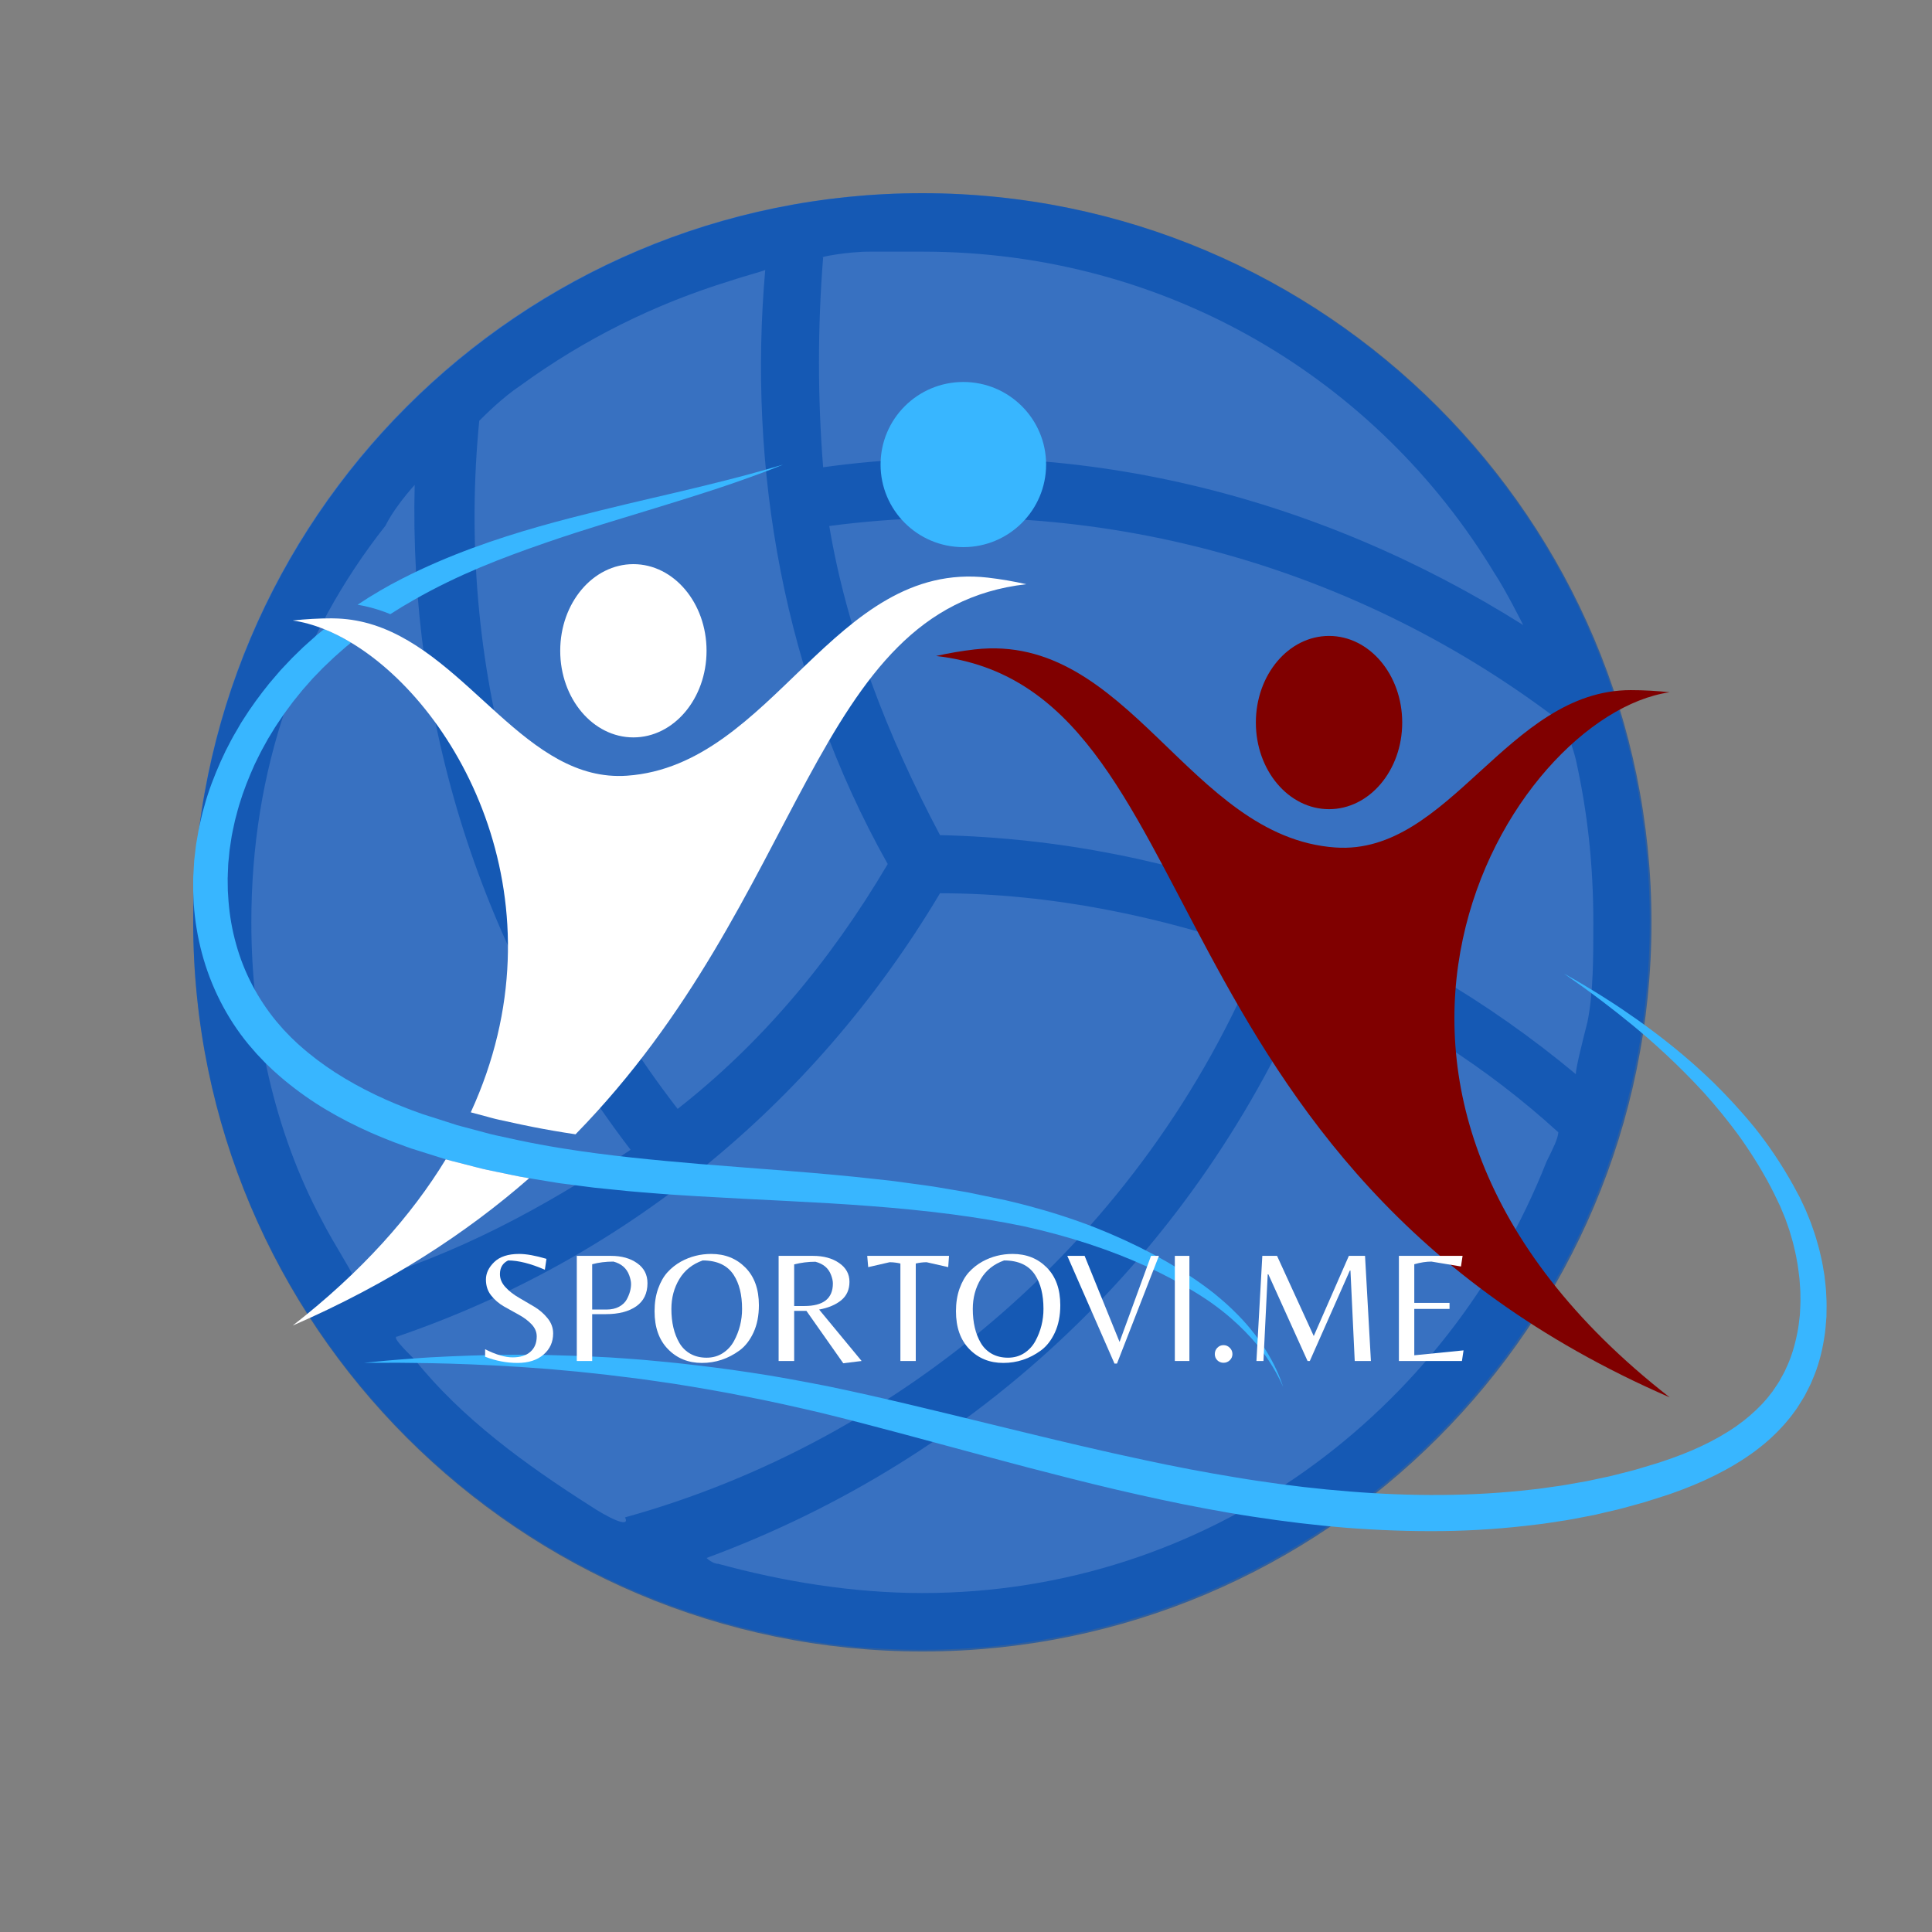
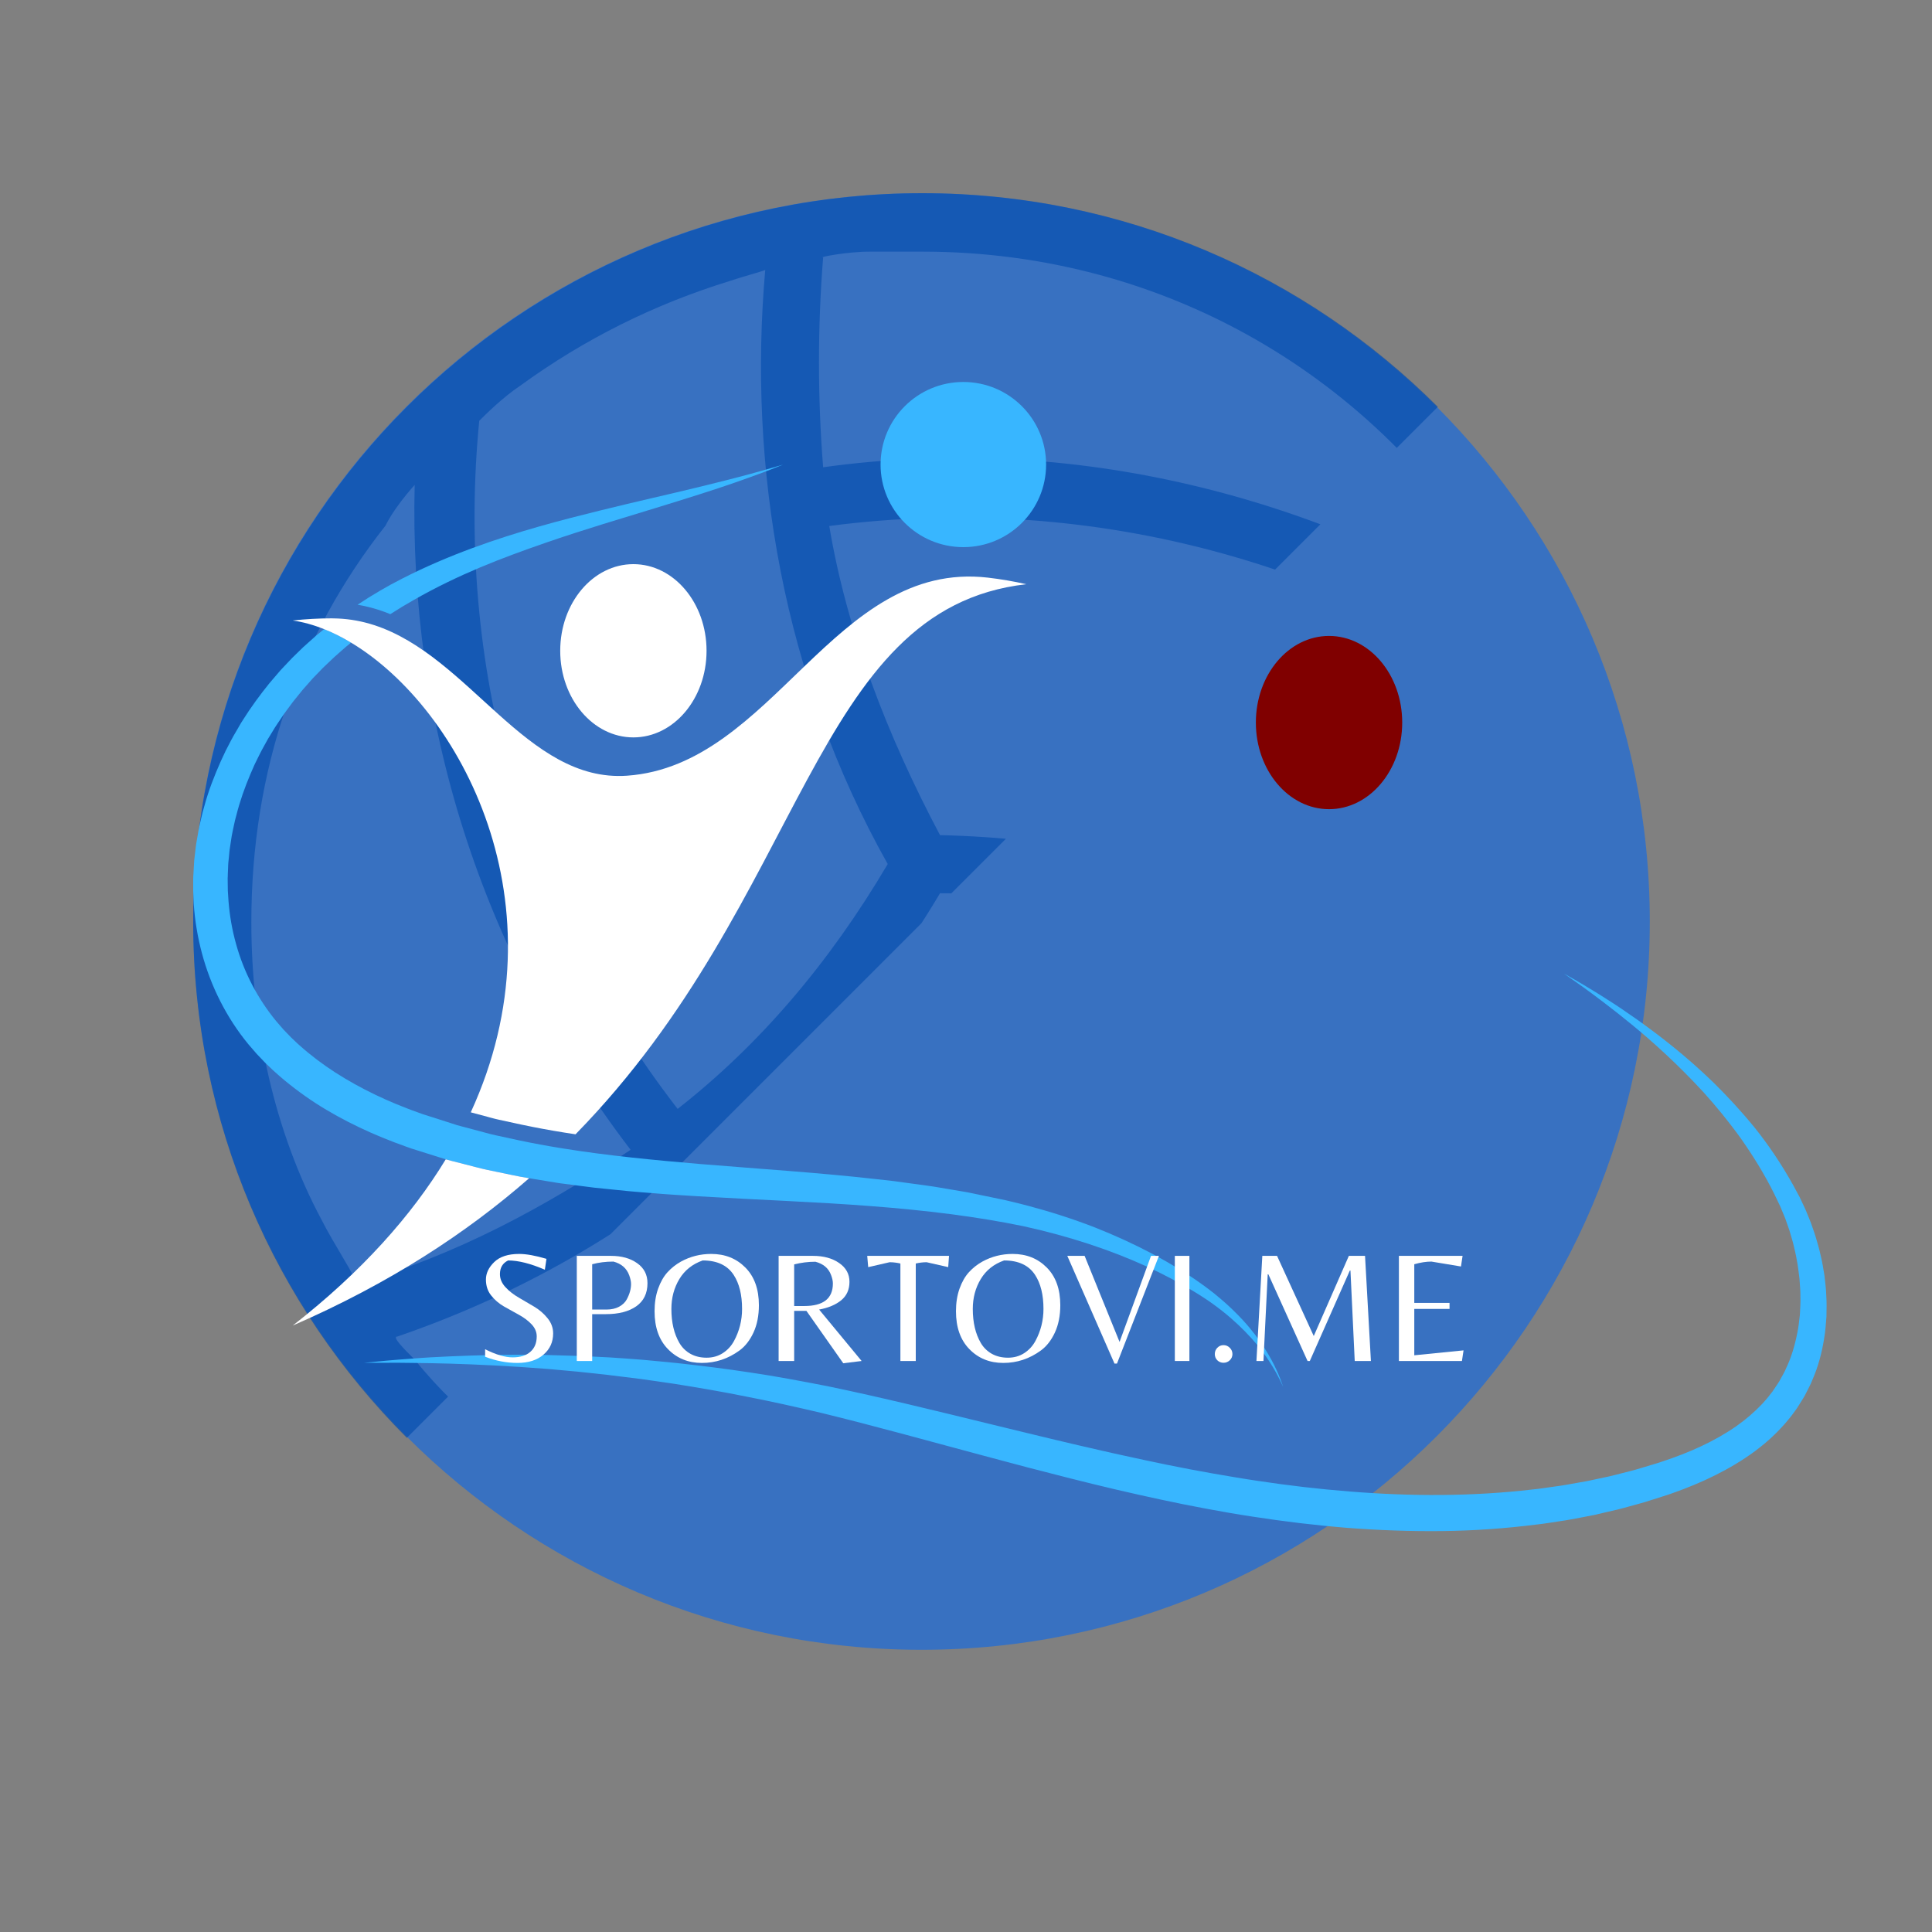
<svg xmlns="http://www.w3.org/2000/svg" width="500" viewBox="0 0 375 375" height="500" preserveAspectRatio="xMidYMid meet">
  <rect x="0" y="0" width="375" height="375" fill="#808080" stroke="none" />
  <defs>
    <filter x="0%" y="0%" width="100%" height="100%" id="185fe8625a" />
    <g />
    <clipPath id="80b650987f">
      <path d="M 37.5 37.5 L 320.223 37.5 L 320.223 320.223 L 37.5 320.223 Z M 37.5 37.5 " clip-rule="nonzero" />
    </clipPath>
    <clipPath id="dcec65caa5">
      <path d="M 178.863 37.5 C 100.789 37.5 37.5 100.789 37.5 178.863 C 37.5 256.934 100.789 320.223 178.863 320.223 C 256.934 320.223 320.223 256.934 320.223 178.863 C 320.223 100.789 256.934 37.5 178.863 37.5 Z M 178.863 37.5 " clip-rule="nonzero" />
    </clipPath>
    <mask id="ecc7b66f92">
      <g filter="url(#185fe8625a)">
        <rect x="-37.5" width="450" fill="#000000" y="-37.5" height="450" fill-opacity="0.62" />
      </g>
    </mask>
    <clipPath id="b30411d74c">
-       <path d="M 0.5 1.5 L 283.551 1.5 L 283.551 284.551 L 0.5 284.551 Z M 0.5 1.5 " clip-rule="nonzero" />
+       <path d="M 0.5 1.5 L 283.551 1.5 L 0.5 284.551 Z M 0.5 1.5 " clip-rule="nonzero" />
    </clipPath>
    <clipPath id="e411d66749">
      <rect x="0" width="284" y="0" height="285" />
    </clipPath>
    <clipPath id="5a73777575">
      <path d="M 37.5 122 L 250 122 L 250 270 L 37.5 270 Z M 37.5 122 " clip-rule="nonzero" />
    </clipPath>
    <clipPath id="e4ed81de6c">
      <path d="M 70 188 L 354.602 188 L 354.602 297.43 L 70 297.43 Z M 70 188 " clip-rule="nonzero" />
    </clipPath>
  </defs>
  <g clip-path="url(#80b650987f)">
    <g clip-path="url(#dcec65caa5)">
      <path fill="#3871c1" d="M 37.5 37.5 L 320.223 37.5 L 320.223 320.223 L 37.5 320.223 Z M 37.5 37.5 " fill-opacity="1" fill-rule="nonzero" />
    </g>
  </g>
  <g mask="url(#ecc7b66f92)">
    <g transform="matrix(1, 0, 0, 1, 37, 36)">
      <g clip-path="url(#e411d66749)">
        <g clip-path="url(#b30411d74c)">
          <path fill="#004aad" d="M 142.055 1.5 C 63.902 1.5 0.5 64.902 0.5 143.055 C 0.5 221.145 63.902 284.551 142.055 284.551 C 220.145 284.551 283.551 221.145 283.551 143.055 C 283.551 64.902 220.145 1.5 142.055 1.5 Z M 122.77 13.977 C 121.637 13.977 127.309 12.844 131.844 12.844 C 135.25 12.844 138.652 12.844 142.055 12.844 C 189.578 12.844 230.355 37.738 252.984 75.113 C 255.25 78.516 258.652 85.32 258.652 85.32 C 219.012 60.367 171.488 47.945 122.77 54.695 C 121.695 41.141 121.695 27.531 122.77 13.977 Z M 56.02 45.68 C 57.156 44.543 60.559 41.141 63.961 38.875 C 76.438 29.801 89.992 23.051 104.738 18.512 C 108.141 17.379 112.676 16.246 111.543 16.246 C 108.141 54.754 114.945 95.473 135.305 131.711 C 123.961 150.938 110.406 166.816 94.527 179.234 C 63.902 139.652 51.484 92.07 56.02 45.68 C 56.02 45.68 54.887 45.68 56.02 45.68 Z M 32.203 213.207 C 32.203 212.07 27.664 205.266 25.398 200.73 C 16.324 183.773 11.785 163.355 11.785 142.996 C 11.785 113.562 20.859 87.531 37.816 66.039 C 40.086 61.5 44.621 56.965 43.488 58.098 C 42.355 103.41 55.965 148.668 85.398 187.176 C 68.441 198.52 51.484 207.594 32.203 213.207 Z M 77.516 256.25 C 65.039 248.312 52.617 239.293 43.543 227.953 C 41.277 225.684 39.008 223.414 40.141 223.414 C 83.188 208.668 120.504 179.234 145.457 137.383 C 166.949 137.383 188.5 141.918 207.727 148.727 C 185.043 204.188 137.516 243.773 84.32 258.52 C 85.453 260.789 80.918 258.52 77.516 256.25 Z M 265.461 183.773 C 265.461 184.906 264.324 187.176 263.191 189.445 C 243.965 238.16 197.52 273.207 142.055 273.207 C 128.441 273.207 114.887 270.941 102.41 267.535 C 101.277 267.535 100.145 266.402 100.145 266.402 C 152.203 247.176 195.25 207.535 217.879 153.203 C 236.027 161.145 251.848 171.352 265.461 183.773 Z M 268.863 172.488 C 234.891 144.188 191.902 127.176 145.457 126.098 C 135.25 106.871 127.363 86.453 123.961 66.094 C 176.023 59.289 227.008 74.035 266.594 104.602 C 265.461 102.336 267.727 106.871 268.863 111.406 C 271.129 121.617 272.266 131.77 272.266 143.109 C 272.266 149.914 272.266 156.723 271.129 162.336 C 269.996 166.816 268.863 171.352 268.863 172.488 Z M 268.863 172.488 " fill-opacity="1" fill-rule="nonzero" />
        </g>
      </g>
    </g>
  </g>
  <g clip-path="url(#5a73777575)">
    <path fill="#38b6ff" d="M 249.062 269.207 C 249.023 269.133 248.867 268.793 248.59 268.191 C 248.441 267.844 248.219 267.438 247.965 266.941 C 247.715 266.445 247.383 265.898 247.02 265.273 C 246.262 264.039 245.27 262.547 243.934 260.938 C 242.586 259.332 240.926 257.598 238.898 255.836 C 237.887 254.957 236.777 254.078 235.582 253.211 C 235.281 253 234.969 252.781 234.668 252.559 C 234.352 252.348 234.035 252.141 233.719 251.926 C 233.09 251.508 232.371 251.059 231.707 250.66 C 228.926 248.992 225.84 247.32 222.434 245.766 C 215.629 242.656 207.578 239.957 198.602 237.996 C 189.586 236.129 179.621 234.91 169.035 234.105 C 158.441 233.281 147.191 232.898 135.48 232.195 C 132.559 232.008 129.605 231.848 126.617 231.586 C 125.133 231.461 123.641 231.359 122.141 231.215 C 120.633 231.066 119.133 230.914 117.617 230.758 C 116.867 230.68 116.109 230.602 115.352 230.527 C 114.594 230.426 113.836 230.332 113.07 230.234 C 111.555 230.039 110.031 229.84 108.5 229.645 C 106.977 229.391 105.445 229.145 103.914 228.891 C 103.512 228.82 103.109 228.762 102.711 228.691 C 101.578 228.504 100.441 228.305 99.32 228.059 C 97.789 227.742 96.25 227.418 94.719 227.102 C 93.945 226.953 93.172 226.738 92.398 226.547 L 90.078 225.949 L 87.75 225.355 C 87.363 225.25 86.969 225.156 86.594 225.047 L 86.523 225.023 L 85.484 224.699 C 84.012 224.238 82.531 223.77 81.055 223.305 L 79.945 222.957 L 79.715 222.879 L 79.57 222.824 L 79.293 222.727 L 78.727 222.527 C 77.969 222.262 77.219 221.977 76.461 221.691 C 74.961 221.121 73.469 220.504 71.988 219.855 C 69.031 218.543 66.121 217.07 63.316 215.398 C 60.5 213.723 57.801 211.812 55.254 209.711 C 54.621 209.199 53.98 208.613 53.344 208.051 C 53.004 207.758 52.734 207.492 52.457 207.223 L 51.613 206.422 L 51.352 206.16 L 51.133 205.926 L 50.699 205.473 L 49.836 204.57 C 49.277 203.945 48.746 203.305 48.195 202.672 C 43.941 197.5 40.895 191.391 39.199 185.039 C 38.352 181.867 37.816 178.625 37.602 175.402 C 37.57 174.566 37.531 173.734 37.5 172.91 C 37.484 172.121 37.5 171.387 37.5 170.625 L 37.508 170.262 L 37.523 169.961 L 37.562 169.367 L 37.625 168.164 C 37.656 167.77 37.664 167.367 37.699 166.965 L 37.84 165.777 C 37.941 164.992 37.996 164.195 38.145 163.418 C 38.281 162.637 38.414 161.859 38.551 161.082 C 38.691 160.309 38.891 159.543 39.062 158.777 L 39.336 157.629 L 39.652 156.504 C 40.469 153.484 41.594 150.594 42.836 147.797 C 43.16 147.105 43.484 146.41 43.805 145.723 C 44.16 145.051 44.508 144.371 44.852 143.699 C 45.195 143.031 45.59 142.383 45.969 141.734 C 46.355 141.086 46.703 140.422 47.121 139.797 C 48.707 137.258 50.469 134.875 52.305 132.598 C 52.773 132.043 53.254 131.488 53.727 130.938 L 54.434 130.113 L 55.195 129.305 C 55.699 128.77 56.199 128.238 56.703 127.711 C 57.199 127.227 57.695 126.75 58.18 126.27 L 58.551 125.914 L 58.867 125.598 L 58.969 125.516 L 59.758 124.805 C 60.285 124.332 60.809 123.863 61.336 123.398 C 61.859 122.965 62.379 122.543 62.898 122.113 C 64.637 122.797 66.383 123.676 68.141 124.734 C 68.062 124.797 67.977 124.867 67.902 124.93 L 67.148 125.547 L 66.414 126.188 C 65.93 126.617 65.441 127.051 64.945 127.484 C 64.477 127.93 64.004 128.375 63.523 128.832 L 62.812 129.512 L 62.719 129.594 L 62.672 129.641 L 62.137 130.199 C 61.66 130.691 61.18 131.188 60.699 131.68 C 60.277 132.168 59.84 132.652 59.41 133.145 L 58.758 133.879 L 58.125 134.66 C 57.707 135.176 57.289 135.699 56.867 136.219 C 56.078 137.305 55.234 138.371 54.496 139.512 C 54.125 140.074 53.727 140.625 53.367 141.203 C 53.012 141.777 52.656 142.367 52.305 142.945 C 51.93 143.523 51.629 144.141 51.289 144.734 C 50.957 145.332 50.617 145.934 50.324 146.551 C 50.02 147.164 49.711 147.785 49.41 148.406 C 49.129 149.035 48.852 149.668 48.582 150.309 C 47.508 152.852 46.57 155.484 45.891 158.191 L 45.621 159.203 L 45.395 160.23 C 45.258 160.906 45.094 161.594 44.973 162.281 C 44.871 162.977 44.762 163.672 44.656 164.359 C 44.531 165.055 44.5 165.754 44.422 166.457 L 44.312 167.508 C 44.281 167.855 44.281 168.207 44.266 168.555 L 44.219 169.613 L 44.207 170.137 L 44.191 170.402 L 44.191 170.609 C 44.207 171.355 44.207 172.129 44.219 172.855 C 44.266 173.531 44.305 174.219 44.352 174.898 C 44.574 177.715 45.055 180.52 45.824 183.242 C 47.328 188.695 50.004 193.828 53.629 198.227 L 55.031 199.844 L 56.477 201.344 L 57.32 202.145 C 57.598 202.414 57.883 202.688 58.141 202.902 C 58.676 203.363 59.176 203.828 59.758 204.293 C 62.008 206.137 64.41 207.824 66.957 209.332 C 69.484 210.844 72.133 212.199 74.859 213.422 C 76.223 214.023 77.598 214.598 78.996 215.133 C 79.699 215.402 80.398 215.672 81.109 215.918 L 82.074 216.266 L 83.191 216.621 C 84.664 217.094 86.133 217.562 87.613 218.035 L 88.719 218.391 C 89.082 218.496 89.438 218.582 89.801 218.684 L 90.02 218.738 L 91.953 219.25 L 94.105 219.832 C 94.82 220.016 95.531 220.227 96.273 220.371 C 97.742 220.688 99.211 221.012 100.684 221.328 C 103.449 221.914 106.227 222.426 109.004 222.871 C 118.035 224.336 127.078 225.18 135.93 225.938 C 147.516 226.887 158.82 227.609 169.539 228.809 C 170.879 228.961 172.207 229.109 173.523 229.254 C 174.844 229.438 176.156 229.617 177.457 229.793 C 178.758 229.973 180.051 230.125 181.324 230.332 C 182.602 230.551 183.859 230.758 185.121 230.973 C 185.746 231.082 186.371 231.191 186.992 231.289 L 187.922 231.453 L 188.848 231.645 C 190.07 231.902 191.285 232.148 192.492 232.402 C 193.094 232.527 193.688 232.648 194.285 232.773 C 194.594 232.844 194.863 232.887 195.199 232.965 L 196.074 233.176 C 197.219 233.438 198.391 233.742 199.551 234.043 C 204.137 235.266 208.469 236.668 212.488 238.234 C 216.512 239.824 220.238 241.547 223.633 243.344 C 227.027 245.148 230.113 247.016 232.828 248.938 C 233.531 249.438 234.148 249.887 234.801 250.387 C 235.117 250.637 235.434 250.883 235.746 251.121 C 236.047 251.367 236.34 251.617 236.633 251.863 C 237.809 252.84 238.887 253.828 239.855 254.809 C 243.801 258.699 246.074 262.465 247.375 265.082 C 247.691 265.738 247.977 266.324 248.18 266.84 C 248.387 267.359 248.574 267.789 248.688 268.152 C 248.906 268.777 249.039 269.133 249.062 269.207 " fill-opacity="1" fill-rule="nonzero" />
  </g>
-   <path fill="#800000" d="M 181.695 127.328 C 184.129 126.777 186.621 126.348 189.156 126.055 C 219.105 122.613 230.719 162.496 259.184 164.496 C 281.359 166.059 292.625 133.953 316.523 133.953 C 319.074 133.953 321.598 134.098 324.082 134.367 C 293.004 138.836 248.102 211.973 324.082 271.223 C 220.875 226.367 235.992 133.492 181.695 127.328 " fill-opacity="1" fill-rule="nonzero" />
  <path fill="#800000" d="M 243.762 140.25 C 243.762 149.535 250.121 157.062 257.965 157.062 C 265.805 157.062 272.168 149.535 272.168 140.25 C 272.168 130.961 265.805 123.434 257.965 123.434 C 250.121 123.434 243.762 130.961 243.762 140.25 " fill-opacity="1" fill-rule="nonzero" />
  <path fill="#38b6ff" d="M 203.047 90.172 C 203.047 99.023 195.855 106.199 186.98 106.199 C 178.109 106.199 170.918 99.023 170.918 90.172 C 170.918 81.32 178.109 74.141 186.98 74.141 C 195.855 74.141 203.047 81.32 203.047 90.172 " fill-opacity="1" fill-rule="nonzero" />
  <g clip-path="url(#e4ed81de6c)">
    <path fill="#38b6ff" d="M 303.555 188.961 C 303.555 188.961 303.883 189.145 304.52 189.512 C 305.156 189.879 306.113 190.402 307.332 191.137 C 308.543 191.879 310.066 192.766 311.797 193.891 C 313.551 194.988 315.52 196.312 317.699 197.852 C 322.039 200.938 327.199 204.895 332.57 210.105 C 335.234 212.727 337.953 215.648 340.621 218.922 C 343.254 222.227 345.766 225.918 348.035 230 C 348.312 230.512 348.59 231.031 348.871 231.547 L 349.293 232.328 L 349.691 233.164 C 349.938 233.688 350.184 234.219 350.434 234.746 C 350.672 235.324 350.91 235.902 351.148 236.484 C 351.262 236.777 351.395 237.07 351.496 237.363 L 351.805 238.246 C 352.004 238.836 352.227 239.422 352.406 240.023 C 352.758 241.234 353.133 242.449 353.395 243.711 C 353.711 244.957 353.898 246.246 354.121 247.539 C 354.258 248.844 354.449 250.156 354.48 251.5 C 354.582 252.836 354.531 254.191 354.512 255.559 C 354.398 256.926 354.328 258.309 354.082 259.688 C 353.652 262.449 352.934 265.246 351.746 267.918 C 351.496 268.602 351.137 269.246 350.809 269.906 L 350.305 270.891 C 350.129 271.219 349.918 271.523 349.727 271.844 L 349.137 272.793 L 348.836 273.266 C 348.789 273.336 348.84 273.273 348.711 273.453 L 348.637 273.555 L 348.484 273.762 C 348.07 274.316 347.727 274.832 347.188 275.461 L 346.434 276.363 C 346.184 276.652 345.926 276.918 345.668 277.195 C 345.168 277.754 344.629 278.273 344.082 278.789 C 343.551 279.324 342.961 279.785 342.398 280.285 C 341.82 280.766 341.223 281.219 340.629 281.68 C 338.211 283.461 335.621 284.996 332.945 286.332 C 330.27 287.676 327.496 288.809 324.676 289.805 L 324.148 289.992 L 323.883 290.086 L 323.559 290.191 L 322.523 290.52 C 321.832 290.738 321.141 290.957 320.449 291.18 C 319.102 291.641 317.586 292.016 316.129 292.426 C 315.395 292.617 314.656 292.844 313.922 293.012 C 313.188 293.184 312.453 293.352 311.719 293.523 C 310.984 293.695 310.25 293.863 309.512 294.039 C 308.77 294.18 308.023 294.324 307.281 294.473 C 305.793 294.762 304.301 295.051 302.793 295.262 C 301.289 295.484 299.785 295.75 298.266 295.91 C 292.207 296.672 286.066 297.117 279.91 297.18 C 273.758 297.25 267.586 297.023 261.445 296.551 C 255.305 296.055 249.203 295.316 243.148 294.379 C 240.184 293.934 237.133 293.398 234.145 292.84 C 232.652 292.551 231.164 292.262 229.68 291.977 C 228.199 291.668 226.727 291.359 225.25 291.055 C 222.312 290.418 219.387 289.773 216.488 289.09 C 215.043 288.754 213.602 288.398 212.164 288.051 C 210.727 287.699 209.297 287.348 207.871 286.984 C 202.176 285.551 196.57 284.082 191.082 282.594 C 180.09 279.648 169.535 276.711 159.453 274.254 C 154.449 273.074 149.531 271.977 144.75 271.055 C 139.98 270.086 135.34 269.309 130.875 268.598 C 128.645 268.258 126.449 267.961 124.309 267.652 C 122.156 267.391 120.059 267.129 118.016 266.875 C 115.965 266.656 113.969 266.418 112.023 266.227 C 110.078 266.051 108.188 265.883 106.352 265.715 C 99.016 265.133 92.594 264.84 87.297 264.68 C 84.648 264.617 82.281 264.555 80.223 264.543 C 78.164 264.52 76.41 264.492 74.988 264.516 C 72.145 264.52 70.629 264.523 70.629 264.523 C 70.629 264.523 72.137 264.379 74.969 264.105 C 76.387 263.965 78.137 263.844 80.195 263.691 C 81.227 263.621 82.332 263.52 83.516 263.461 C 84.699 263.402 85.957 263.34 87.285 263.273 C 92.598 263.051 99.066 262.836 106.488 263.016 C 108.348 263.07 110.262 263.125 112.234 263.184 C 114.207 263.258 116.234 263.375 118.316 263.473 C 120.395 263.59 122.527 263.773 124.711 263.93 C 126.891 264.141 129.121 264.332 131.398 264.57 C 135.949 265.074 140.688 265.641 145.57 266.395 C 150.457 267.105 155.469 268.059 160.656 269.066 C 170.906 271.188 181.613 273.824 192.645 276.52 C 198.168 277.855 203.766 279.238 209.438 280.555 C 210.855 280.895 212.277 281.219 213.707 281.535 C 215.133 281.859 216.562 282.191 218 282.496 C 220.867 283.137 223.758 283.742 226.652 284.34 C 228.105 284.621 229.559 284.91 231.016 285.199 C 232.477 285.465 233.934 285.734 235.398 286 C 238.324 286.504 241.211 287.008 244.223 287.449 C 250.105 288.34 256.055 289.035 262.004 289.5 C 273.895 290.461 285.848 290.461 297.434 289.109 C 298.887 288.977 300.32 288.73 301.758 288.535 C 302.473 288.43 303.195 288.352 303.906 288.215 C 304.613 288.086 305.328 287.961 306.035 287.836 C 306.746 287.711 307.453 287.586 308.16 287.461 C 308.863 287.309 309.566 287.16 310.266 287.008 C 310.965 286.859 311.664 286.711 312.363 286.562 C 313.062 286.41 313.73 286.219 314.41 286.051 C 315.773 285.691 317.102 285.402 318.512 284.949 C 319.211 284.742 319.902 284.535 320.598 284.324 L 321.637 284.012 L 321.766 283.977 C 321.867 283.945 321.777 283.977 321.832 283.953 L 322.078 283.871 L 322.574 283.707 C 325.211 282.824 327.781 281.859 330.211 280.707 C 332.645 279.566 334.949 278.266 337.062 276.789 C 337.578 276.402 338.102 276.031 338.602 275.637 C 339.082 275.223 339.598 274.844 340.051 274.41 C 340.52 273.992 340.992 273.574 341.418 273.121 C 341.633 272.902 341.863 272.68 342.07 272.461 L 342.652 271.805 C 343.027 271.418 343.469 270.812 343.879 270.293 L 344.039 270.094 L 344.113 269.992 C 344.035 270.102 344.125 269.965 344.125 269.965 L 344.383 269.586 L 344.887 268.828 C 345.051 268.574 345.238 268.332 345.383 268.066 L 345.82 267.27 C 346.105 266.734 346.426 266.219 346.648 265.652 C 347.699 263.477 348.379 261.141 348.84 258.785 C 349.105 257.613 349.207 256.414 349.352 255.23 C 349.406 254.035 349.504 252.848 349.457 251.664 C 349.477 250.473 349.344 249.297 349.27 248.125 C 349.109 246.961 349.008 245.797 348.77 244.66 C 348.59 243.508 348.301 242.391 348.035 241.277 C 347.898 240.719 347.719 240.18 347.562 239.633 L 347.324 238.816 C 347.242 238.547 347.141 238.293 347.051 238.031 C 346.871 237.512 346.688 236.996 346.504 236.477 C 346.281 235.938 346.059 235.402 345.836 234.867 L 345.527 234.121 L 345.16 233.363 C 344.922 232.863 344.684 232.363 344.445 231.867 C 342.496 227.906 340.23 224.297 337.902 220.973 C 335.531 217.676 333.066 214.684 330.625 211.977 C 325.684 206.613 320.918 202.32 316.844 198.961 C 312.758 195.621 309.414 193.133 307.113 191.477 C 304.793 189.836 303.555 188.961 303.555 188.961 " fill-opacity="1" fill-rule="nonzero" />
  </g>
  <path fill="#38b6ff" d="M 73.562 118.395 C 74.309 118.637 75.039 118.914 75.762 119.207 C 77.293 118.219 78.836 117.285 80.391 116.41 C 84.66 113.969 88.98 111.91 93.227 110.121 C 97.473 108.34 101.648 106.832 105.637 105.445 C 109.637 104.055 113.473 102.836 117.094 101.711 C 124.328 99.492 130.68 97.582 135.875 95.914 C 141.078 94.27 145.117 92.812 147.863 91.793 C 149.23 91.293 150.27 90.867 150.969 90.59 C 151.496 90.383 151.836 90.25 151.969 90.195 C 151.828 90.234 151.48 90.336 150.941 90.488 C 150.215 90.703 149.141 91.023 147.73 91.406 C 144.934 92.219 140.777 93.277 135.496 94.57 C 130.207 95.867 123.75 97.289 116.367 99.117 C 108.988 100.945 100.625 103.09 91.742 106.363 C 87.293 108 82.73 109.926 78.141 112.266 C 75.199 113.75 72.281 115.465 69.406 117.375 C 70.797 117.617 72.188 117.953 73.562 118.395 " fill-opacity="1" fill-rule="nonzero" />
  <path fill="#ffffff" d="M 191.738 112.117 C 161.797 108.68 150.184 148.562 121.715 150.562 C 102.25 151.938 91.191 127.359 72.609 121.332 C 70.383 120.613 68.047 120.16 65.574 120.051 C 65.18 120.027 64.785 120.02 64.379 120.02 C 61.828 120.02 59.309 120.168 56.82 120.438 C 58.797 120.723 60.84 121.285 62.898 122.113 C 64.637 122.797 66.383 123.676 68.141 124.734 C 89.441 137.508 109.871 175.672 91.375 215.902 L 95.441 216.992 C 95.945 217.125 96.418 217.254 96.875 217.344 L 101.332 218.312 C 103.922 218.859 106.672 219.371 109.496 219.824 C 110.234 219.945 110.969 220.055 111.711 220.168 C 156.738 174.145 157.453 118.137 199.211 113.395 C 196.777 112.844 194.285 112.414 191.738 112.117 Z M 94.719 227.102 C 93.945 226.953 93.172 226.738 92.398 226.547 L 90.078 225.949 L 87.75 225.355 C 87.363 225.25 86.969 225.156 86.594 225.047 L 86.523 225.023 C 79.902 235.906 70.25 246.816 56.82 257.289 C 75.688 249.082 90.605 239.277 102.711 228.691 C 101.578 228.504 100.441 228.305 99.32 228.059 C 97.789 227.742 96.25 227.418 94.719 227.102 Z M 122.938 143.129 C 130.781 143.129 137.141 135.602 137.141 126.316 C 137.141 117.027 130.781 109.5 122.938 109.5 C 115.098 109.5 108.738 117.027 108.738 126.316 C 108.738 135.602 115.098 143.129 122.938 143.129 " fill-opacity="1" fill-rule="nonzero" />
  <g fill="#ffffff" fill-opacity="1">
    <g transform="translate(92.037, 264.169)">
      <g>
        <path d="M 5 -16.859 C 5 -15.953 5.352 -15.113 6.062 -14.344 C 6.77 -13.57 7.629 -12.895 8.641 -12.312 C 9.66 -11.727 10.672 -11.133 11.672 -10.531 C 12.68 -9.926 13.539 -9.18 14.25 -8.297 C 14.969 -7.41 15.328 -6.43 15.328 -5.359 C 15.328 -3.68 14.703 -2.305 13.453 -1.234 C 12.211 -0.16 10.531 0.375 8.406 0.375 C 6.289 0.375 4.195 -0.023 2.125 -0.828 L 2.125 -2.281 C 4.219 -1.227 6 -0.703 7.469 -0.703 C 8.945 -0.703 10.094 -1.062 10.906 -1.781 C 11.727 -2.5 12.141 -3.5 12.141 -4.781 C 12.141 -5.645 11.801 -6.43 11.125 -7.141 C 10.445 -7.848 9.625 -8.461 8.656 -8.984 C 7.695 -9.504 6.734 -10.039 5.766 -10.594 C 4.797 -11.156 3.973 -11.863 3.297 -12.719 C 2.617 -13.57 2.281 -14.602 2.281 -15.812 C 2.281 -17.031 2.816 -18.16 3.891 -19.203 C 4.973 -20.254 6.582 -20.781 8.719 -20.781 C 10.125 -20.781 11.895 -20.461 14.031 -19.828 L 13.719 -17.719 C 10.945 -18.914 8.57 -19.516 6.594 -19.516 C 5.531 -19.004 5 -18.117 5 -16.859 Z M 5 -16.859 " />
      </g>
    </g>
  </g>
  <g fill="#ffffff" fill-opacity="1">
    <g transform="translate(109.175, 264.169)">
      <g>
        <path d="M 16.5 -15.109 C 16.5 -13.129 15.77 -11.629 14.312 -10.609 C 12.863 -9.598 10.898 -9.094 8.422 -9.094 L 5.766 -9.094 L 5.766 0 L 2.781 0 L 2.781 -20.406 L 9.406 -20.406 C 11.477 -20.406 13.176 -19.93 14.5 -18.984 C 15.832 -18.047 16.5 -16.754 16.5 -15.109 Z M 5.766 -9.984 L 8.516 -9.984 C 9.473 -9.984 10.297 -10.164 10.984 -10.531 C 11.672 -10.906 12.172 -11.383 12.484 -11.969 C 13.035 -12.988 13.312 -13.984 13.312 -14.953 C 13.312 -15.422 13.191 -15.984 12.953 -16.641 C 12.453 -18.004 11.43 -18.891 9.891 -19.297 C 8.41 -19.297 7.035 -19.125 5.766 -18.781 Z M 5.766 -9.984 " />
      </g>
    </g>
  </g>
  <g fill="#ffffff" fill-opacity="1">
    <g transform="translate(126.004, 264.169)">
      <g>
        <path d="M 12.047 -20.781 C 14.723 -20.781 16.93 -19.898 18.672 -18.141 C 20.422 -16.379 21.297 -13.941 21.297 -10.828 C 21.297 -8.805 20.945 -7.039 20.25 -5.531 C 19.551 -4.02 18.641 -2.852 17.516 -2.031 C 15.316 -0.426 12.891 0.375 10.234 0.375 C 7.586 0.375 5.395 -0.516 3.656 -2.297 C 1.914 -4.078 1.047 -6.531 1.047 -9.656 C 1.047 -11.27 1.273 -12.727 1.734 -14.031 C 2.203 -15.344 2.812 -16.41 3.562 -17.234 C 4.312 -18.055 5.18 -18.742 6.172 -19.297 C 7.973 -20.285 9.93 -20.781 12.047 -20.781 Z M 5.859 -3.516 C 6.391 -2.609 7.109 -1.898 8.016 -1.391 C 8.922 -0.891 9.961 -0.641 11.141 -0.641 C 12.328 -0.641 13.379 -0.938 14.297 -1.531 C 15.223 -2.133 15.945 -2.922 16.469 -3.891 C 17.508 -5.816 18.031 -7.891 18.031 -10.109 C 18.031 -12.848 17.488 -15.047 16.406 -16.703 C 15.188 -18.578 13.18 -19.516 10.391 -19.516 C 8.398 -18.816 6.891 -17.613 5.859 -15.906 C 4.828 -14.195 4.312 -12.266 4.312 -10.109 C 4.312 -7.484 4.828 -5.285 5.859 -3.516 Z M 5.859 -3.516 " />
      </g>
    </g>
  </g>
  <g fill="#ffffff" fill-opacity="1">
    <g transform="translate(148.35, 264.169)">
      <g>
        <path d="M 5.797 -9.734 L 5.797 0 L 2.781 0 L 2.781 -20.406 L 9.438 -20.406 C 11.508 -20.406 13.207 -19.941 14.531 -19.016 C 15.863 -18.098 16.531 -16.883 16.531 -15.375 C 16.531 -13.863 16 -12.672 14.938 -11.797 C 13.875 -10.922 12.441 -10.316 10.641 -9.984 L 18.891 0 L 15.328 0.438 L 8.172 -9.734 Z M 5.797 -10.672 L 7.766 -10.672 C 11.461 -10.672 13.312 -12.129 13.312 -15.047 C 13.312 -15.535 13.191 -16.086 12.953 -16.703 C 12.473 -18.004 11.461 -18.859 9.922 -19.266 C 8.523 -19.266 7.148 -19.094 5.797 -18.75 Z M 5.797 -10.672 " />
      </g>
    </g>
  </g>
  <g fill="#ffffff" fill-opacity="1">
    <g transform="translate(168.016, 264.169)">
      <g>
        <path d="M 9.734 0 L 6.75 0 L 6.75 -18.922 C 6.051 -19.086 5.352 -19.172 4.656 -19.172 L 0.5 -18.219 L 0.312 -20.406 L 16.188 -20.406 L 16.031 -18.219 L 11.844 -19.172 C 11.145 -19.172 10.441 -19.086 9.734 -18.922 Z M 9.734 0 " />
      </g>
    </g>
  </g>
  <g fill="#ffffff" fill-opacity="1">
    <g transform="translate(184.506, 264.169)">
      <g>
        <path d="M 12.047 -20.781 C 14.723 -20.781 16.93 -19.898 18.672 -18.141 C 20.422 -16.379 21.297 -13.941 21.297 -10.828 C 21.297 -8.805 20.945 -7.039 20.25 -5.531 C 19.551 -4.02 18.641 -2.852 17.516 -2.031 C 15.316 -0.426 12.891 0.375 10.234 0.375 C 7.586 0.375 5.395 -0.516 3.656 -2.297 C 1.914 -4.078 1.047 -6.531 1.047 -9.656 C 1.047 -11.27 1.273 -12.727 1.734 -14.031 C 2.203 -15.344 2.812 -16.41 3.562 -17.234 C 4.312 -18.055 5.18 -18.742 6.172 -19.297 C 7.973 -20.285 9.93 -20.781 12.047 -20.781 Z M 5.859 -3.516 C 6.391 -2.609 7.109 -1.898 8.016 -1.391 C 8.922 -0.891 9.961 -0.641 11.141 -0.641 C 12.328 -0.641 13.379 -0.938 14.297 -1.531 C 15.223 -2.133 15.945 -2.922 16.469 -3.891 C 17.508 -5.816 18.031 -7.891 18.031 -10.109 C 18.031 -12.848 17.488 -15.047 16.406 -16.703 C 15.188 -18.578 13.18 -19.516 10.391 -19.516 C 8.398 -18.816 6.891 -17.613 5.859 -15.906 C 4.828 -14.195 4.312 -12.266 4.312 -10.109 C 4.312 -7.484 4.828 -5.285 5.859 -3.516 Z M 5.859 -3.516 " />
      </g>
    </g>
  </g>
  <g fill="#ffffff" fill-opacity="1">
    <g transform="translate(206.852, 264.169)">
      <g>
        <path d="M 9.469 0.5 L 0.312 -20.406 L 3.672 -20.406 L 10.453 -3.703 L 16.562 -20.406 L 18.094 -20.406 L 9.953 0.5 Z M 9.469 0.5 " />
      </g>
    </g>
  </g>
  <g fill="#ffffff" fill-opacity="1">
    <g transform="translate(225.254, 264.169)">
      <g>
        <path d="M 5.609 -20.406 L 5.609 0 L 2.781 0 L 2.781 -20.406 Z M 5.609 -20.406 " />
      </g>
    </g>
  </g>
  <g fill="#ffffff" fill-opacity="1">
    <g transform="translate(233.637, 264.169)">
      <g>
        <path d="M 2.641 -0.141 C 2.316 -0.473 2.156 -0.875 2.156 -1.344 C 2.156 -1.82 2.316 -2.227 2.641 -2.562 C 2.973 -2.906 3.375 -3.078 3.844 -3.078 C 4.32 -3.078 4.727 -2.906 5.062 -2.562 C 5.406 -2.227 5.578 -1.82 5.578 -1.344 C 5.578 -0.875 5.406 -0.473 5.062 -0.141 C 4.727 0.18 4.32 0.344 3.844 0.344 C 3.375 0.344 2.973 0.18 2.641 -0.141 Z M 2.641 -0.141 " />
      </g>
    </g>
  </g>
  <g fill="#ffffff" fill-opacity="1">
    <g transform="translate(241.343, 264.169)">
      <g>
        <path d="M 13.656 -4.844 L 20.469 -20.406 L 23.609 -20.406 L 24.75 0 L 21.609 0 L 20.781 -17.547 L 20.656 -17.547 L 12.891 0 L 12.453 0 L 4.844 -16.828 L 4.719 -16.828 L 3.891 0 L 2.531 0 L 3.672 -20.406 L 6.531 -20.406 Z M 13.656 -4.844 " />
      </g>
    </g>
  </g>
  <g fill="#ffffff" fill-opacity="1">
    <g transform="translate(268.745, 264.169)">
      <g>
        <path d="M 2.781 0 L 2.781 -20.406 L 15.141 -20.406 L 14.828 -18.344 L 9.094 -19.297 C 8.082 -19.297 6.973 -19.125 5.766 -18.781 L 5.766 -11.281 L 12.609 -11.281 L 12.609 -10.109 L 5.766 -10.109 L 5.766 -1.109 L 15.328 -2.062 L 15.016 0 Z M 2.781 0 " />
      </g>
    </g>
  </g>
</svg>